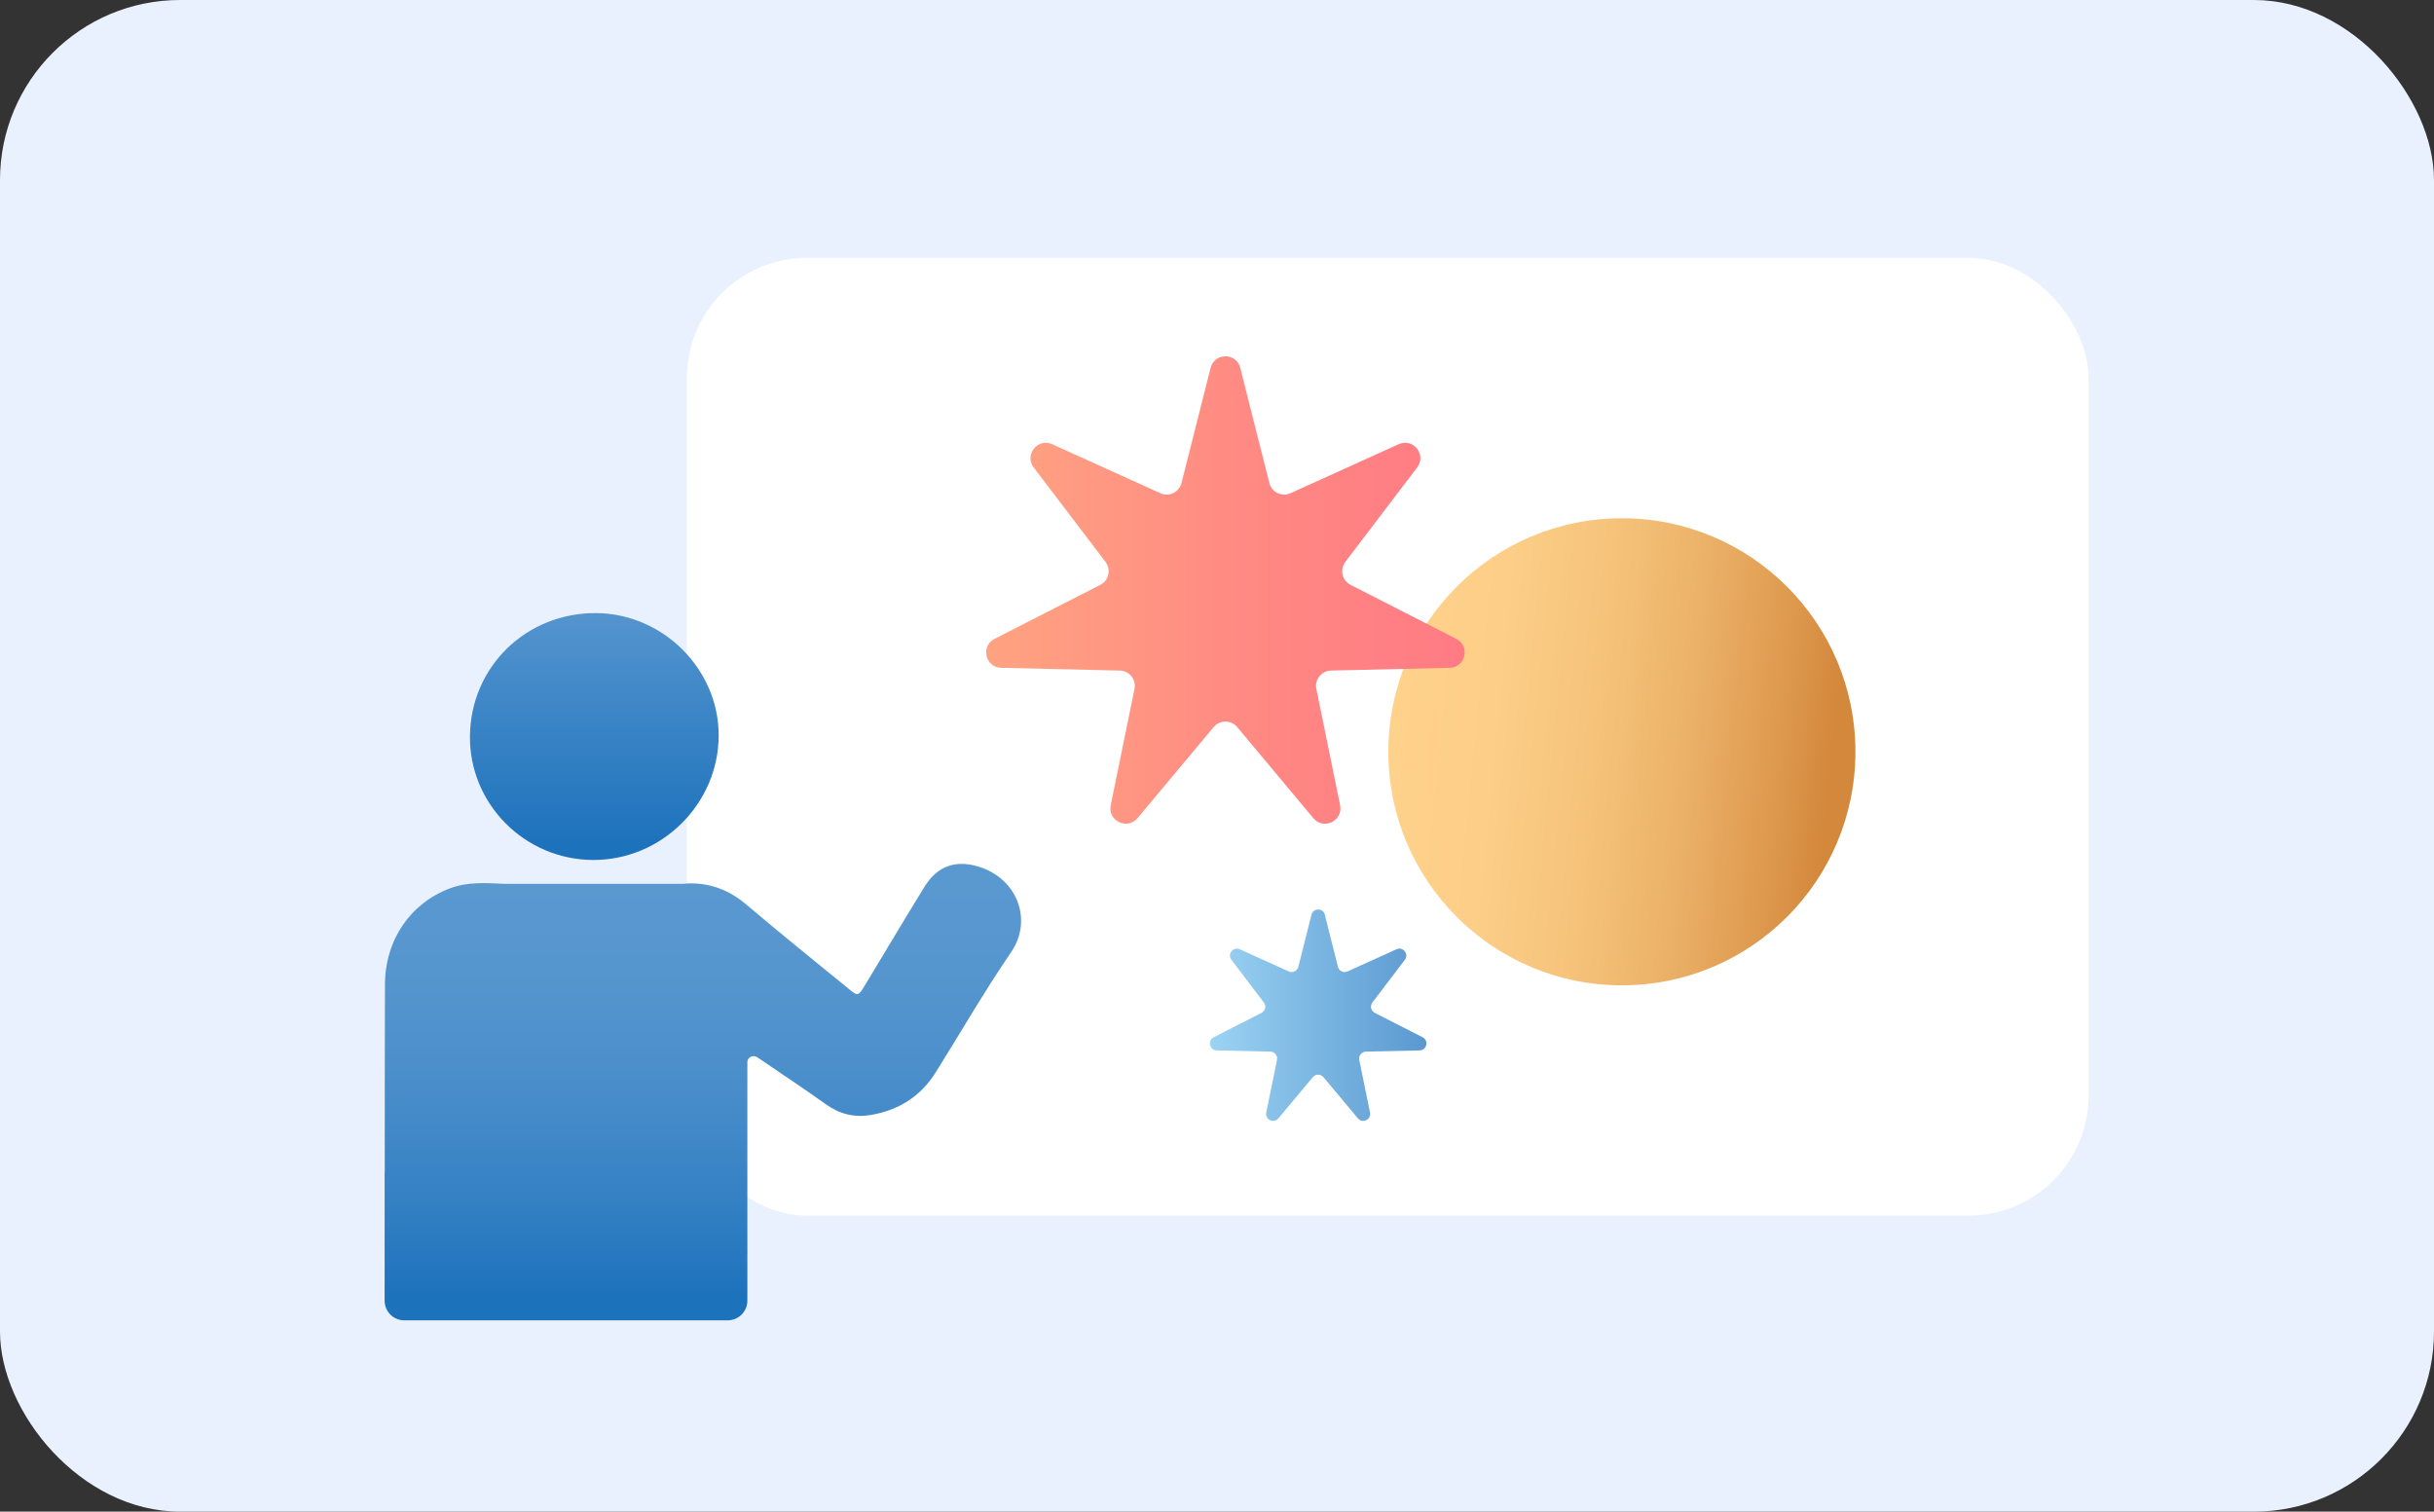
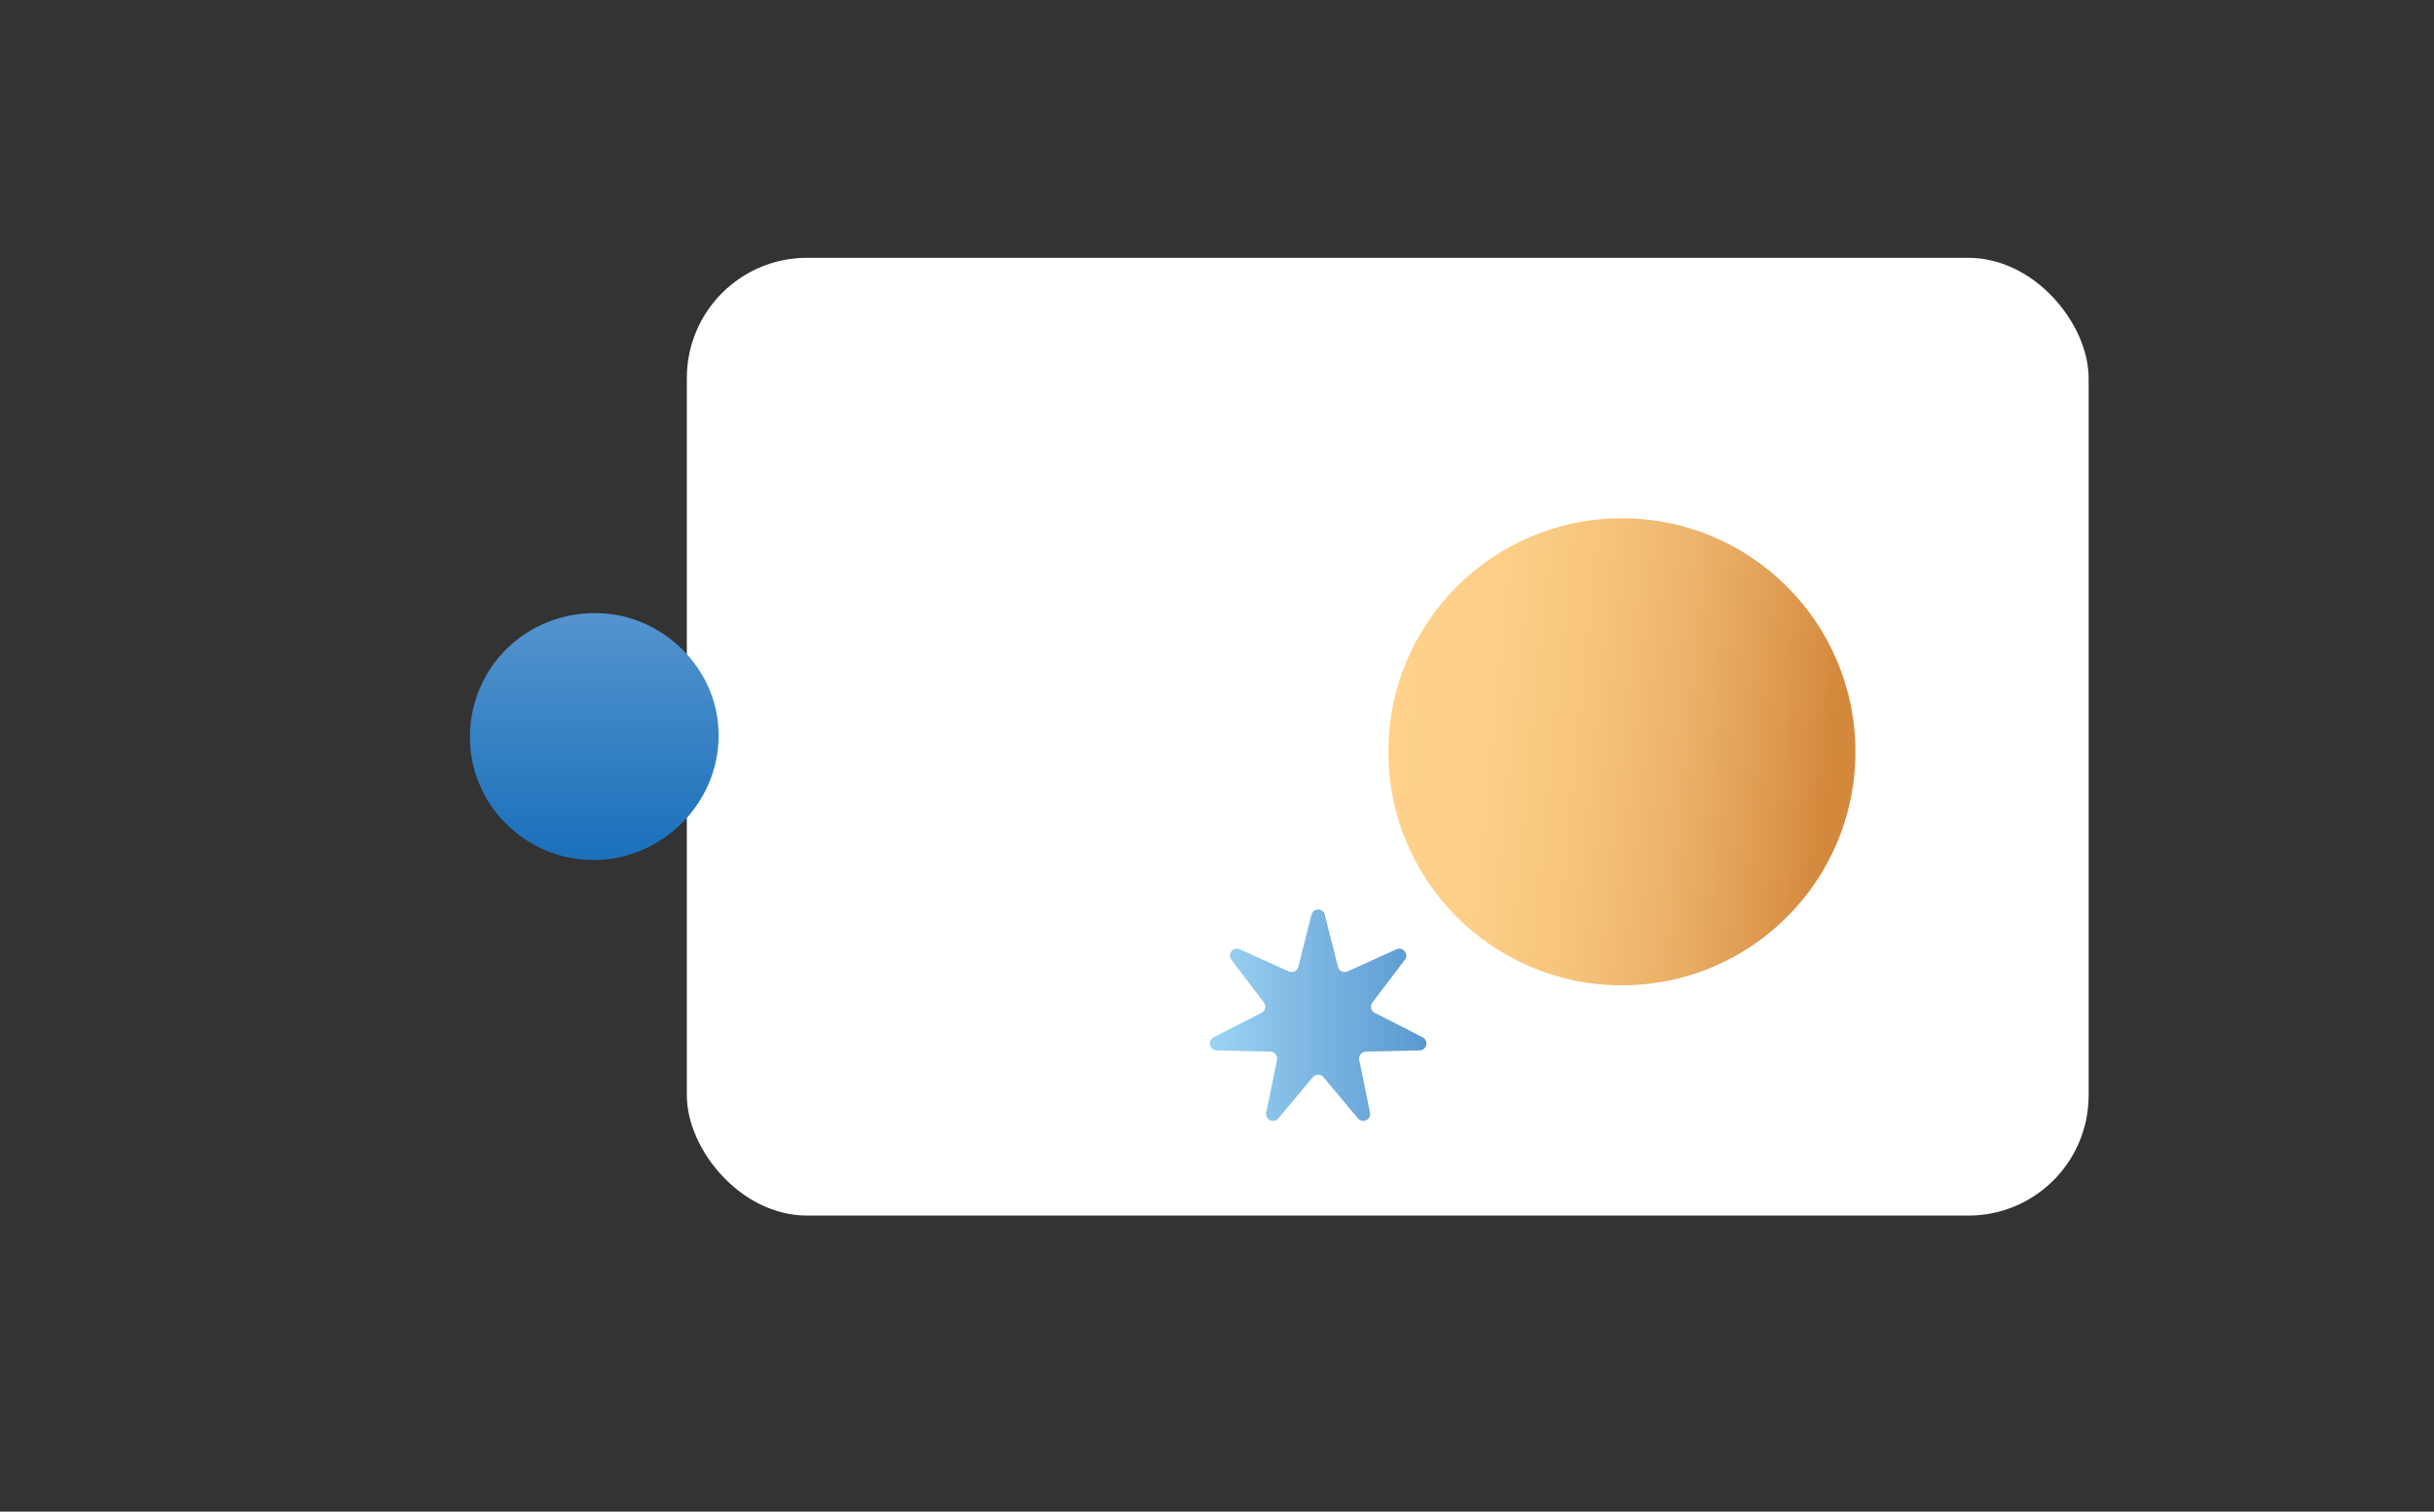
<svg xmlns="http://www.w3.org/2000/svg" id="_レイヤー_2" data-name="レイヤー 2" width="380" height="236" viewBox="0 0 380 236">
  <rect x="0" y="0" width="380" height="236" fill="#333333" stroke="none" />
  <defs>
    <style>
      .cls-1 {
        fill: #e9f1ff;
      }

      .cls-2 {
        fill: url(#_新規グラデーションスウォッチ_7);
      }

      .cls-3 {
        fill: url(#_新規グラデーションスウォッチ_3);
      }

      .cls-4 {
        fill: #fff;
      }

      .cls-5 {
        fill: url(#_新規グラデーションスウォッチ_19);
      }

      .cls-6 {
        fill: url(#_名称未設定グラデーション_16);
      }

      .cls-7 {
        fill: url(#_名称未設定グラデーション_17);
      }
    </style>
    <linearGradient id="_名称未設定グラデーション_16" data-name="名称未設定グラデーション 16" x1="92.78" y1="91.97" x2="92.78" y2="131.93" gradientUnits="userSpaceOnUse">
      <stop offset="0" stop-color="#5a98d0" />
      <stop offset="1" stop-color="#1d72bc" />
    </linearGradient>
    <linearGradient id="_名称未設定グラデーション_17" data-name="名称未設定グラデーション 17" x1="109.72" y1="137.73" x2="109.72" y2="202.39" gradientUnits="userSpaceOnUse">
      <stop offset="0" stop-color="#5a98d0" />
      <stop offset=".25" stop-color="#5595ce" />
      <stop offset=".51" stop-color="#488dca" />
      <stop offset=".78" stop-color="#3380c3" />
      <stop offset="1" stop-color="#1d72bc" />
    </linearGradient>
    <linearGradient id="_新規グラデーションスウォッチ_7" data-name="新規グラデーションスウォッチ 7" x1="170.13" y1="-355.35" x2="243.05" y2="-355.35" gradientTransform="translate(12.9 450.83) rotate(5.61)" gradientUnits="userSpaceOnUse">
      <stop offset="0" stop-color="#ffd28b" />
      <stop offset=".22" stop-color="#fcce87" />
      <stop offset=".43" stop-color="#f6c37b" />
      <stop offset=".64" stop-color="#ebb168" />
      <stop offset=".84" stop-color="#dd984d" />
      <stop offset=".95" stop-color="#d3883b" />
    </linearGradient>
    <linearGradient id="_新規グラデーションスウォッチ_3" data-name="新規グラデーションスウォッチ 3" x1="153.95" y1="92.12" x2="228.67" y2="92.12" gradientUnits="userSpaceOnUse">
      <stop offset=".02" stop-color="#ffa281" />
      <stop offset=".62" stop-color="#ff8683" />
      <stop offset="1" stop-color="#ff7b84" />
    </linearGradient>
    <linearGradient id="_新規グラデーションスウォッチ_19" data-name="新規グラデーションスウォッチ 19" x1="188.88" y1="158.5" x2="222.68" y2="158.5" gradientUnits="userSpaceOnUse">
      <stop offset="0" stop-color="#9bd3f3" />
      <stop offset="1" stop-color="#5a98d0" />
    </linearGradient>
  </defs>
  <g id="_デザイン" data-name="デザイン">
    <g>
-       <rect class="cls-1" width="380" height="236" rx="28.12" ry="28.12" />
      <g>
        <rect class="cls-4" x="107.23" y="40.25" width="218.85" height="149.53" rx="18.77" ry="18.77" />
        <path class="cls-6" d="M92.57,134.26c-10.66-.05-19.31-8.76-19.2-19.34.11-10.85,8.81-19.3,19.76-19.2,10.41.1,19.08,8.78,19.07,19.09-.01,10.69-8.91,19.5-19.63,19.45Z" />
-         <path class="cls-7" d="M152.81,135.31c-3.66-1.13-6.5-.08-8.5,3.17-3.13,5.09-6.19,10.23-9.28,15.35-1.04,1.72-1.08,1.74-2.64.46-5.3-4.33-10.63-8.62-15.85-13.05-2.62-2.22-5.47-3.36-8.91-3.33-.3,0-.58.03-.84.07h-28.07c-2.84-.12-5.7-.34-8.47.71-6.18,2.32-10.13,8.05-10.15,15.03-.03,11.9-.03,19.5-.03,29.25h-.02v20.1c0,1.69,1.37,3.06,3.06,3.06h50.51c1.69,0,3.06-1.37,3.06-3.06v-7.04c.02-.42,0-.85,0-1.26,0-2.71,0-5,0-7.06v-4.73h0c0-4.49,0-8.6,0-15.24,0-.61,0-1.22,0-1.9,0-.74.8-1.2,1.44-.83.11.07.22.13.33.2,3.52,2.39,7.06,4.75,10.52,7.21,2.13,1.52,4.42,2.08,6.97,1.65,4.36-.73,7.8-2.9,10.16-6.68,3.91-6.25,7.6-12.65,11.76-18.74,3.39-4.95,1.02-11.46-5.03-13.33Z" />
        <circle class="cls-2" cx="253.21" cy="117.37" r="36.46" />
-         <path class="cls-3" d="M193.63,57.44l4.54,17.97c.37,1.45,1.95,2.21,3.31,1.59l16.88-7.65c2.26-1.03,4.4,1.65,2.89,3.63l-11.22,14.75c-.9,1.19-.51,2.9.82,3.58l16.51,8.43c2.21,1.13,1.45,4.47-1.03,4.52l-18.53.43c-1.49.03-2.59,1.41-2.29,2.87l3.71,18.16c.5,2.43-2.59,3.92-4.18,2.01l-11.89-14.22c-.96-1.14-2.72-1.14-3.67,0l-11.89,14.22c-1.59,1.91-4.68.42-4.18-2.01l3.71-18.16c.3-1.46-.8-2.84-2.29-2.87l-18.53-.43c-2.48-.06-3.25-3.39-1.03-4.52l16.51-8.43c1.33-.68,1.72-2.39.82-3.58l-11.22-14.75c-1.5-1.98.63-4.65,2.89-3.63l16.88,7.65c1.36.62,2.94-.15,3.31-1.59l4.54-17.97c.61-2.41,4.03-2.41,4.64,0Z" />
        <path class="cls-5" d="M206.83,142.81l2.05,8.13c.17.65.88,1,1.5.72l7.64-3.46c1.02-.46,1.99.75,1.31,1.64l-5.07,6.67c-.41.54-.23,1.31.37,1.62l7.47,3.81c1,.51.66,2.02-.47,2.05l-8.38.19c-.67.02-1.17.64-1.04,1.3l1.68,8.21c.22,1.1-1.17,1.77-1.89.91l-5.38-6.43c-.43-.52-1.23-.52-1.66,0l-5.38,6.43c-.72.86-2.12.19-1.89-.91l1.68-8.21c.13-.66-.36-1.28-1.04-1.3l-8.38-.19c-1.12-.03-1.47-1.54-.47-2.05l7.47-3.81c.6-.31.78-1.08.37-1.62l-5.07-6.67c-.68-.89.28-2.1,1.31-1.64l7.64,3.46c.61.28,1.33-.07,1.5-.72l2.05-8.13c.28-1.09,1.82-1.09,2.1,0Z" />
      </g>
    </g>
  </g>
</svg>